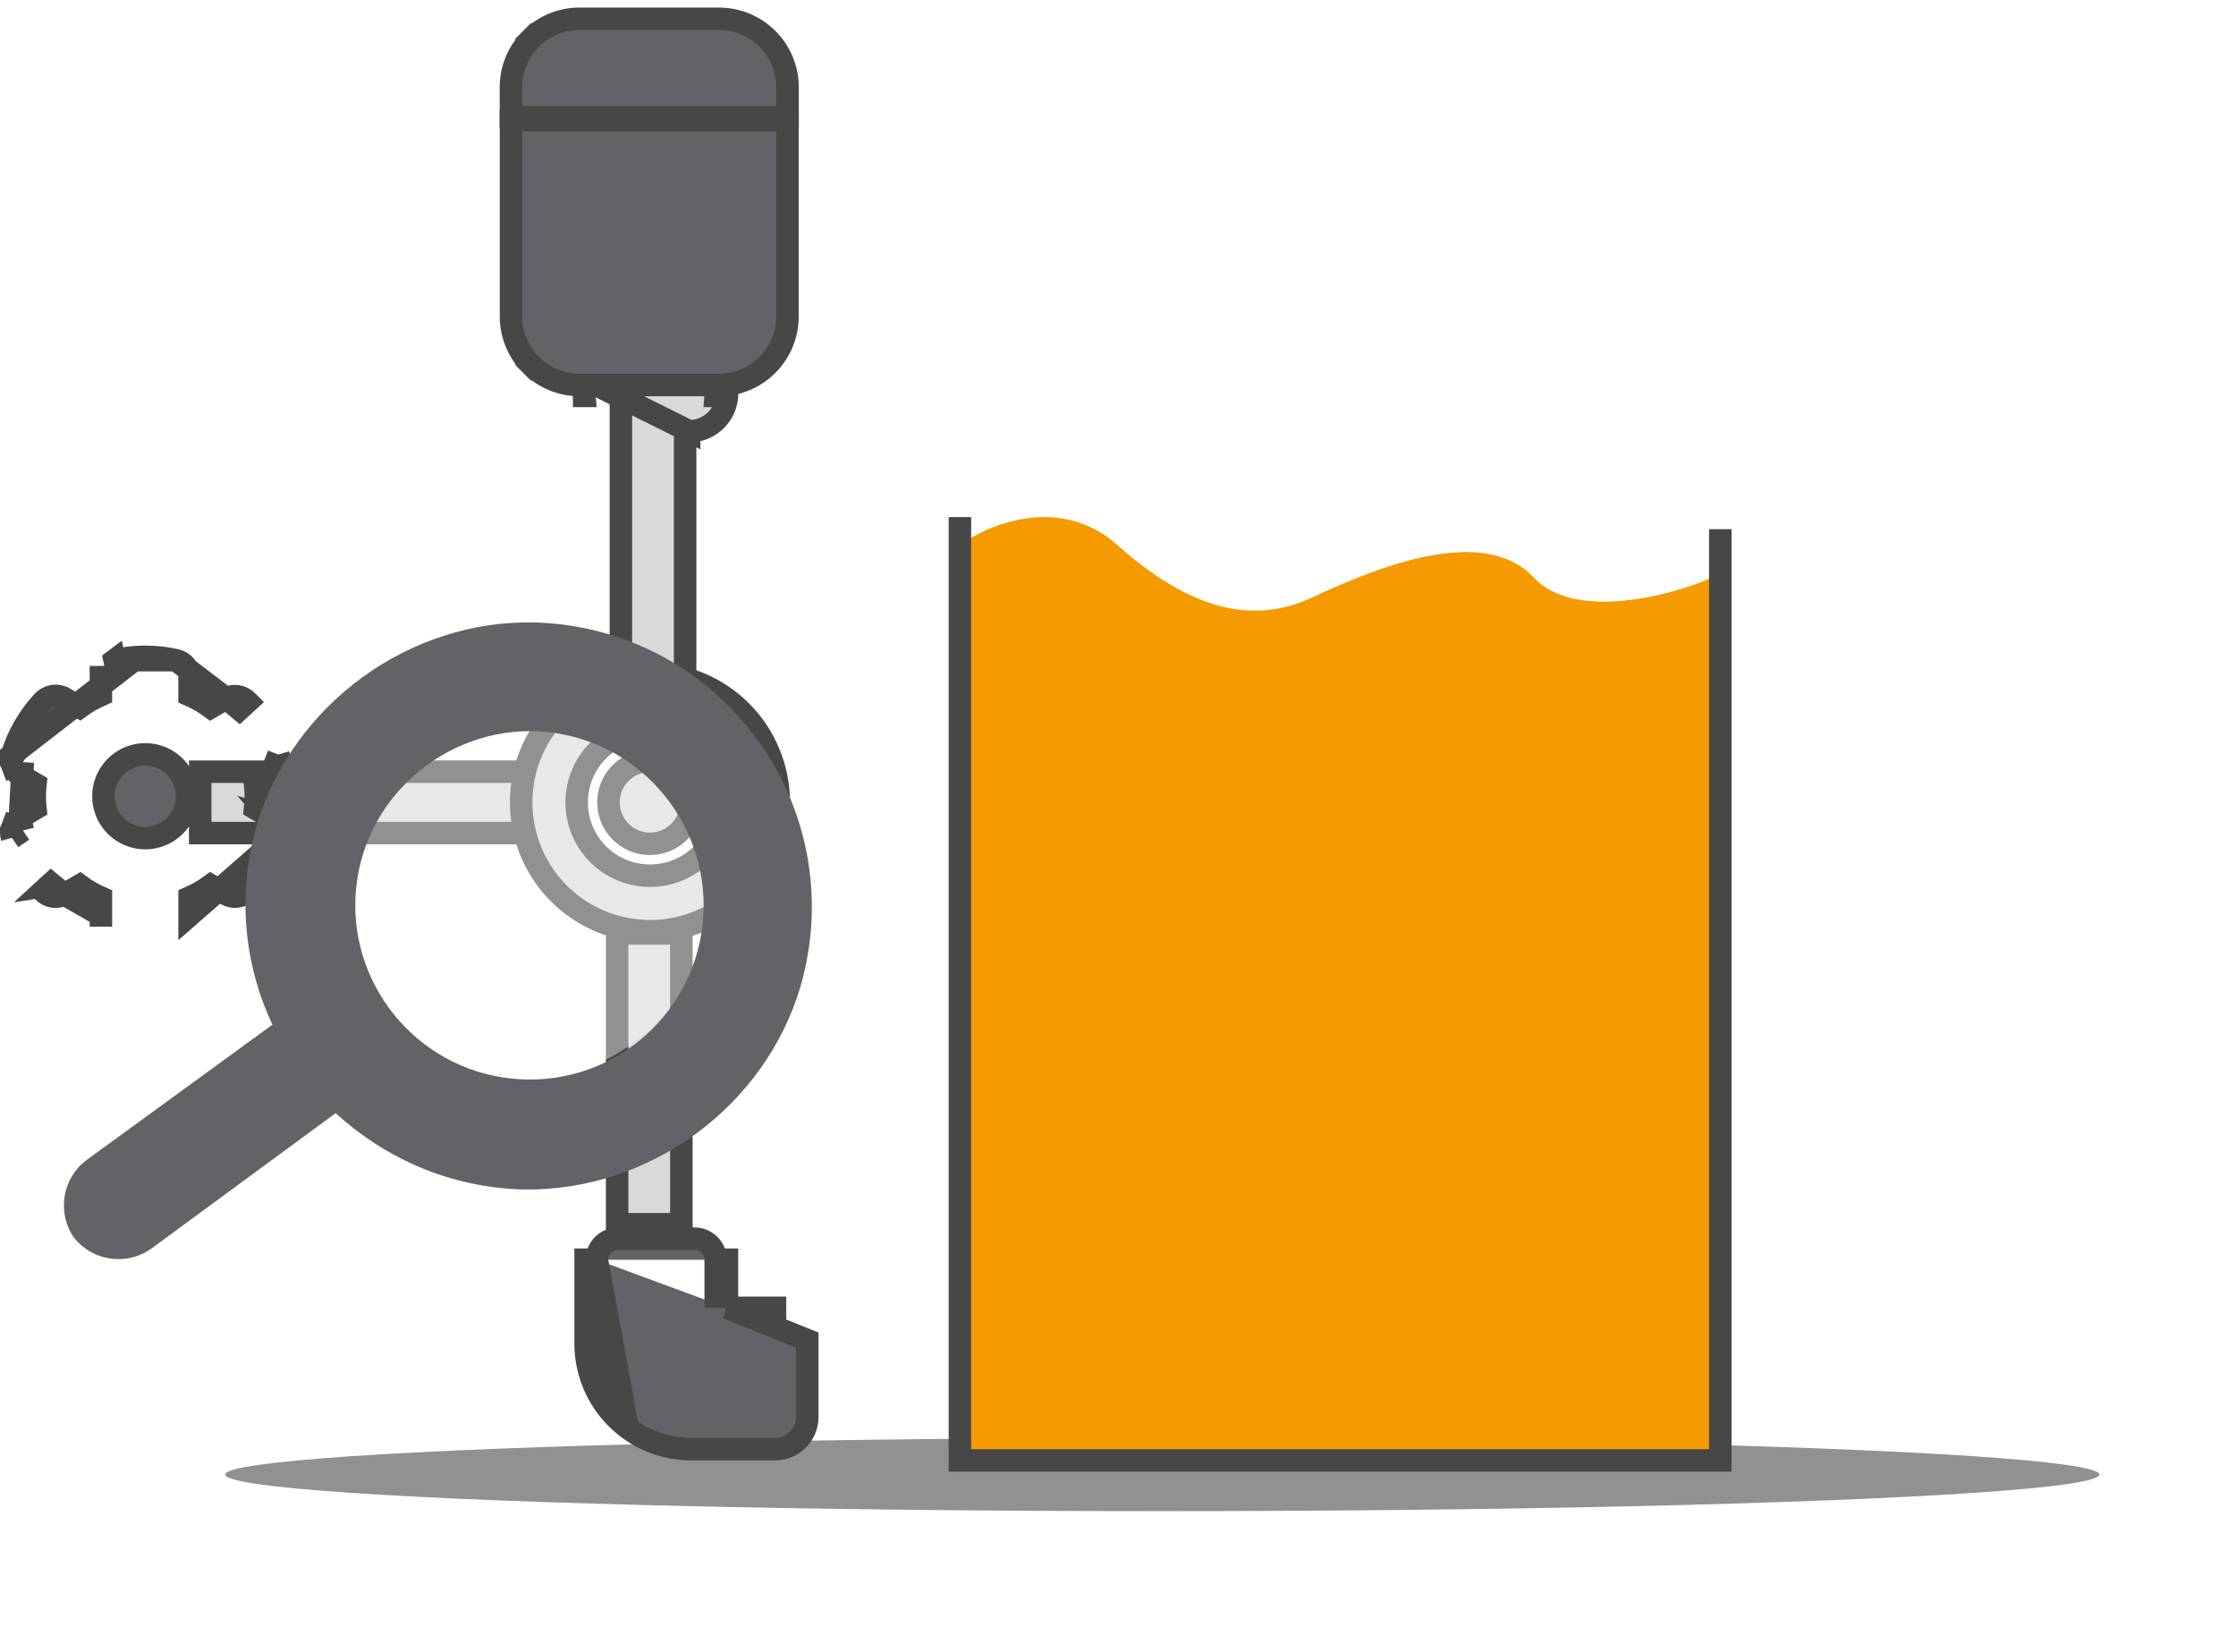
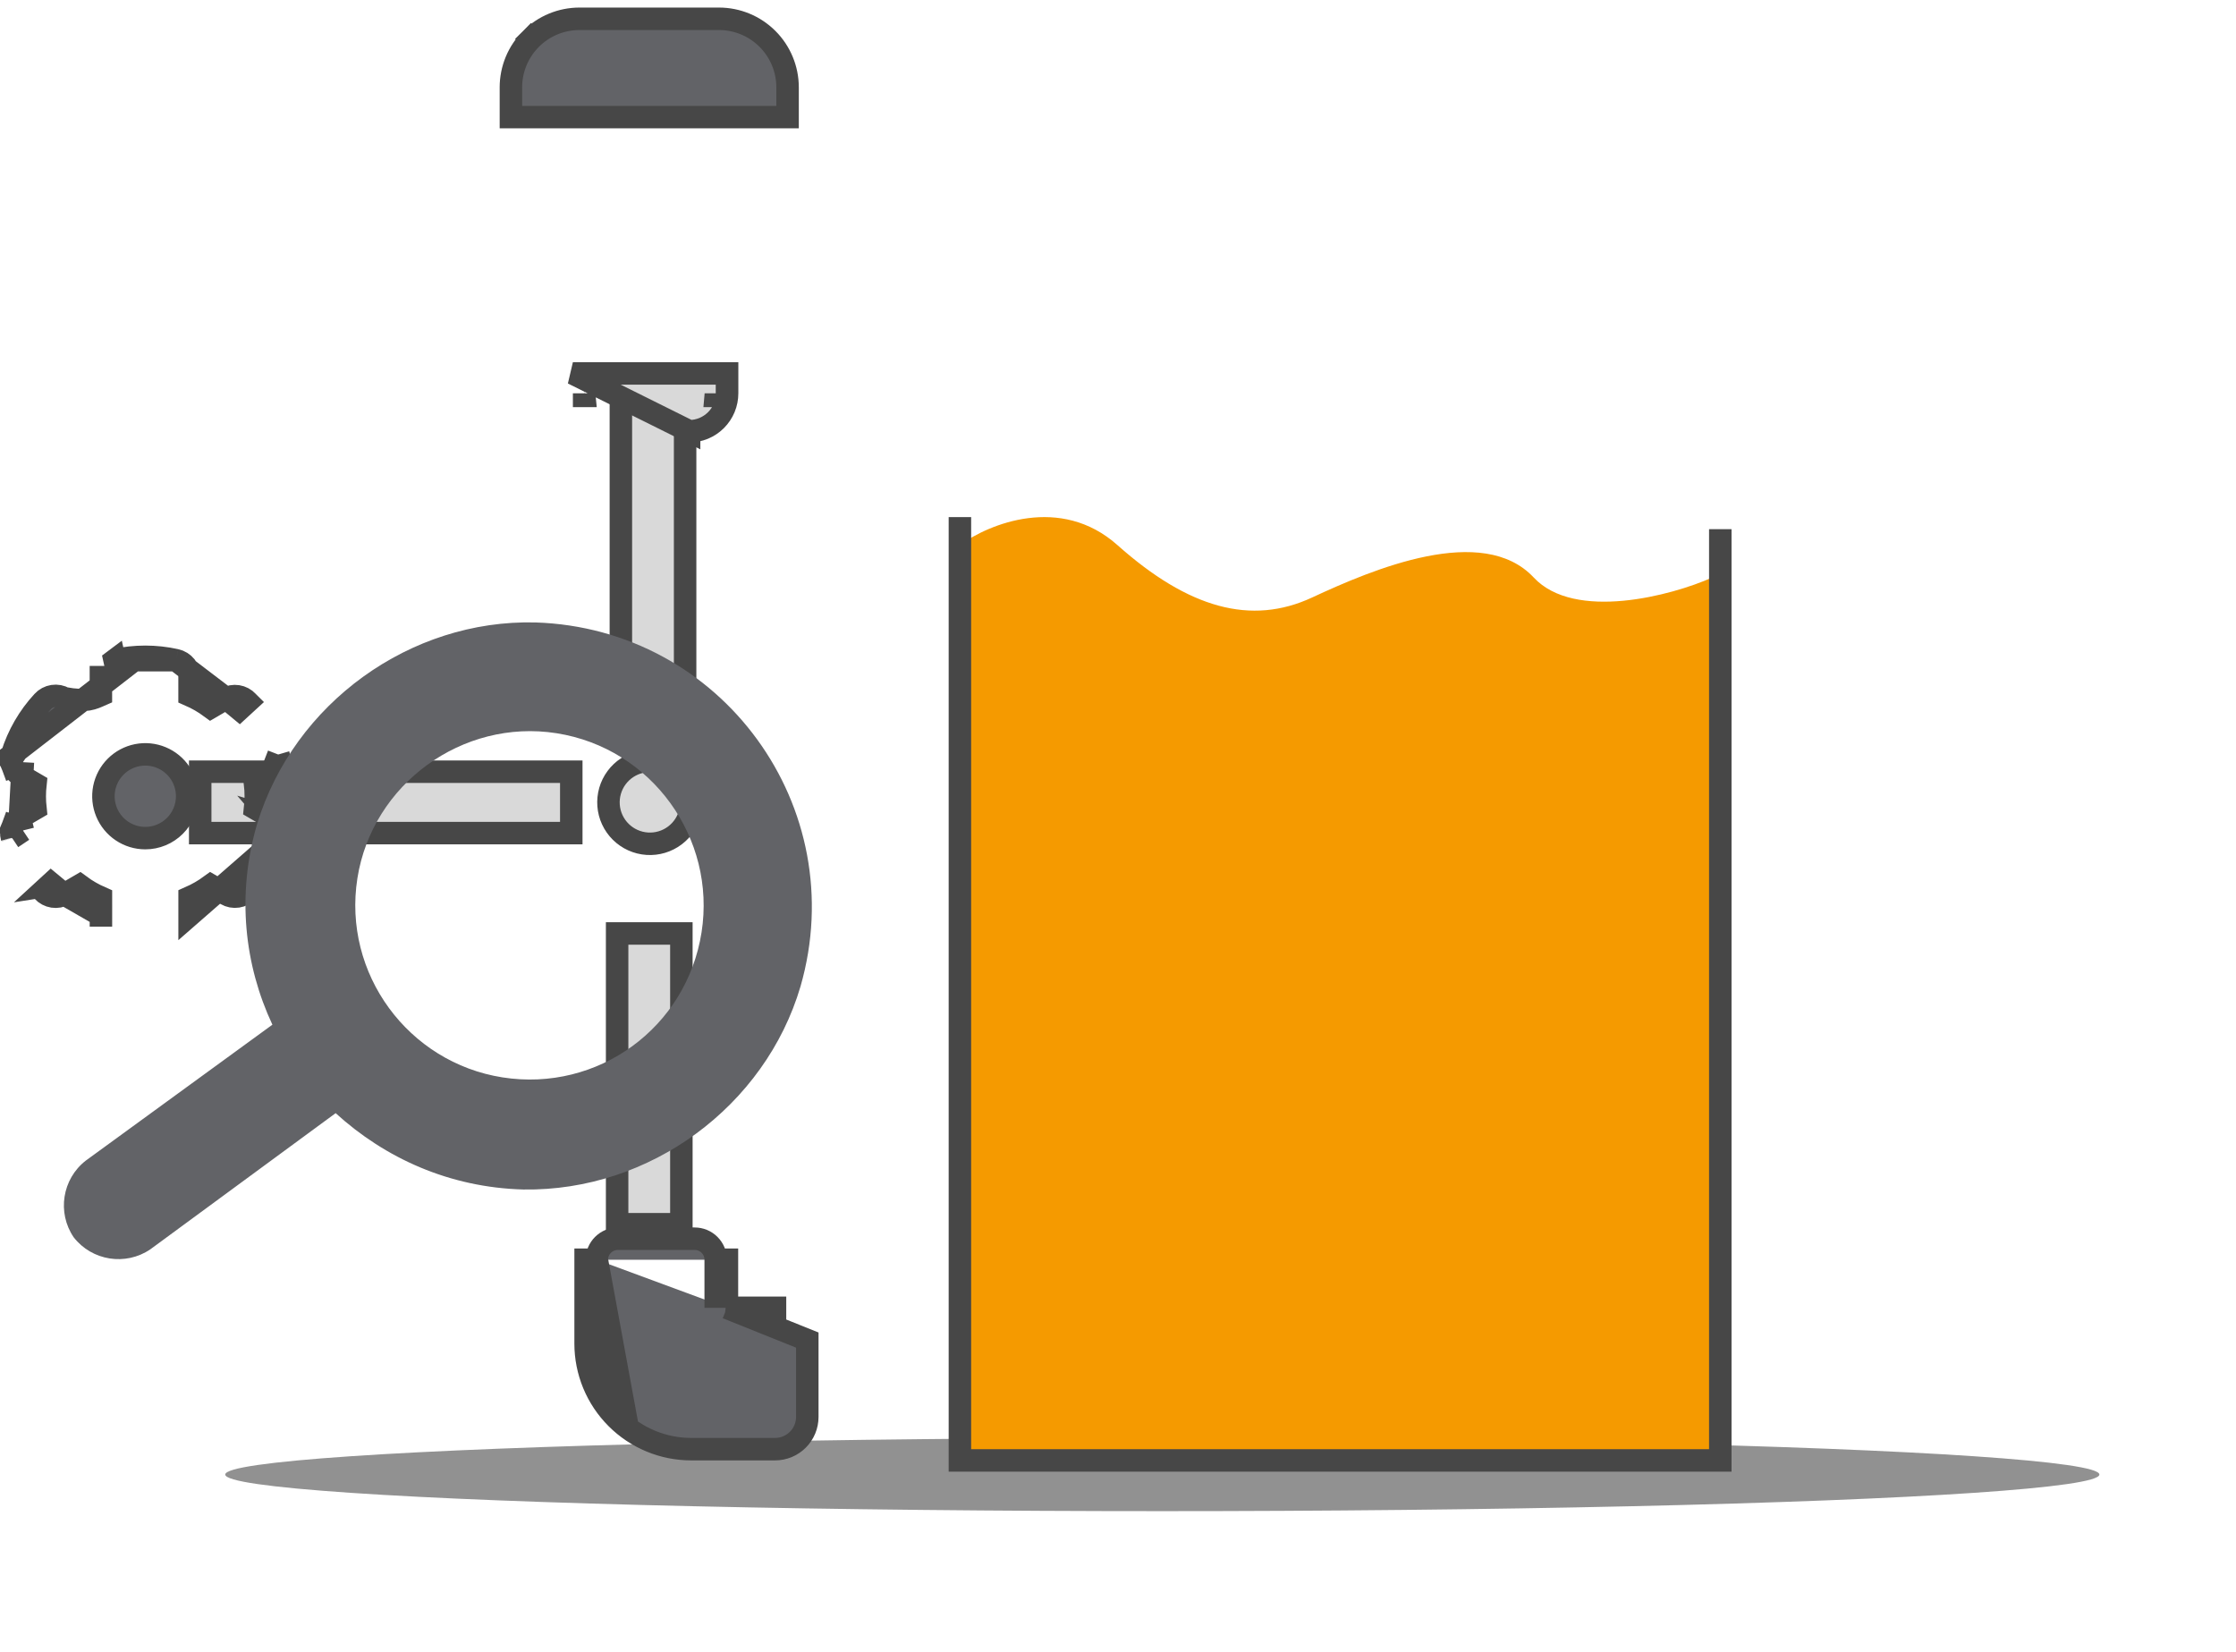
<svg xmlns="http://www.w3.org/2000/svg" width="199" height="147" viewBox="0 0 199 147" fill="none">
  <g filter="url(#filter0_f_305_6)">
    <ellipse cx="103.443" cy="131.228" rx="83.398" ry="3.258" fill="#919191" />
  </g>
  <path d="M60.974 36.235V35.235H59.974H56.256H55.256V36.235V62.544V63.544H56.256H59.974H60.974V62.544V36.235Z" fill="#D9D9D9" stroke="#474747" stroke-width="2" />
  <path d="M18.818 68.679L17.818 68.679L17.818 69.679L17.818 73.143L17.818 74.143L18.818 74.143L49.843 74.143L50.843 74.143L50.843 73.143L50.843 69.679L50.843 68.679L49.843 68.679L18.818 68.679Z" fill="#D9D9D9" stroke="#474747" stroke-width="2" />
  <path d="M60.641 84.074V83.074H59.641H55.923H54.923V84.074V107.952V108.952H55.923H59.641H60.641V107.952V84.074Z" fill="#D9D9D9" stroke="#474747" stroke-width="2" />
-   <path d="M57.848 77.935H57.847C56.556 77.935 55.294 77.552 54.221 76.835C53.148 76.117 52.311 75.098 51.817 73.905C51.323 72.712 51.194 71.4 51.446 70.134C51.698 68.868 52.32 67.705 53.233 66.792C54.146 65.879 55.309 65.258 56.576 65.006C57.842 64.755 59.154 64.885 60.347 65.379C61.539 65.873 62.559 66.71 63.276 67.784C63.992 68.858 64.375 70.12 64.374 71.411V71.411C64.374 72.268 64.205 73.116 63.877 73.908C63.549 74.7 63.069 75.419 62.463 76.025C61.856 76.631 61.137 77.111 60.345 77.439C59.553 77.767 58.705 77.935 57.848 77.935ZM57.847 59.947C55.58 59.947 53.364 60.62 51.479 61.879C49.593 63.139 48.124 64.929 47.256 67.024C46.389 69.119 46.162 71.424 46.604 73.647C47.046 75.871 48.138 77.914 49.741 79.517C51.345 81.12 53.387 82.212 55.611 82.654C57.835 83.097 60.14 82.87 62.234 82.002C64.329 81.134 66.12 79.665 67.379 77.78C68.639 75.895 69.311 73.678 69.311 71.411C69.311 68.371 68.103 65.455 65.954 63.305C63.804 61.155 60.888 59.947 57.847 59.947Z" fill="#D9D9D9" stroke="#474747" stroke-width="2" />
  <path d="M63.285 67.33L61.896 65.942L59.006 67.901C58.374 67.692 57.694 67.655 57.036 67.802C56.17 67.996 55.403 68.496 54.875 69.209C54.347 69.923 54.094 70.803 54.162 71.688C54.23 72.573 54.615 73.404 55.246 74.028C55.877 74.652 56.712 75.028 57.598 75.087C58.483 75.146 59.361 74.883 60.069 74.348C60.776 73.813 61.268 73.04 61.452 72.172C61.592 71.515 61.549 70.837 61.334 70.21L63.285 67.33Z" fill="#D9D9D9" stroke="#474747" stroke-width="2" />
-   <path d="M24.079 72.744L24.082 72.745C24.387 72.924 24.622 73.201 24.75 73.53L24.079 72.744ZM24.079 72.744L22.702 71.941C22.784 71.215 22.784 70.481 22.702 69.755L24.079 68.952L24.086 68.948M24.079 72.744L24.086 68.948M24.086 68.948L24.093 68.944M24.086 68.948L24.093 68.944M24.093 68.944C24.387 68.766 24.614 68.497 24.741 68.177C24.867 67.858 24.885 67.506 24.793 67.175L24.788 67.158M24.093 68.944L24.788 67.158M24.788 67.158L24.783 67.141L24.788 67.158ZM20.133 62.153L20.133 62.153C20.439 61.978 20.794 61.912 21.142 61.966C21.489 62.02 21.808 62.19 22.045 62.449C22.046 62.449 22.047 62.45 22.047 62.45L21.31 63.127L20.133 62.153ZM20.133 62.153L20.126 62.157M20.133 62.153L20.126 62.157M20.126 62.157L18.756 62.956C18.17 62.524 17.538 62.159 16.871 61.868L16.871 60.267L16.871 60.265C16.871 59.913 16.75 59.571 16.529 59.296C16.309 59.022 16.001 58.83 15.657 58.753L15.657 58.753M20.126 62.157L15.657 58.753M15.657 58.753C13.859 58.353 11.995 58.352 10.197 58.753M15.657 58.753L10.197 58.753M1.069 67.168L1.07 67.168C1.618 65.406 2.553 63.789 3.806 62.435C4.043 62.173 4.363 62.001 4.712 61.947C5.063 61.892 5.423 61.961 5.73 62.141C5.731 62.141 5.731 62.142 5.732 62.142L7.096 62.94C7.682 62.51 8.314 62.145 8.98 61.853V60.268V60.267H9.98L1.069 67.168ZM1.069 67.168C0.965 67.506 0.978 67.87 1.109 68.199L2.038 67.831M1.069 67.168L2.038 67.831M2.038 67.831L1.109 68.199C1.238 68.526 1.474 68.799 1.779 68.974L3.153 69.776C3.073 70.502 3.073 71.234 3.153 71.96L1.775 72.764L1.769 72.767M2.038 67.831L1.769 72.767M1.769 72.767L1.762 72.771M1.769 72.767L1.762 72.771M1.762 72.771C1.467 72.95 1.238 73.22 1.112 73.541L2.042 73.907M1.762 72.771L2.042 73.907M2.042 73.907L1.112 73.541C0.986 73.862 0.968 74.216 1.063 74.548L1.066 74.56M2.042 73.907L1.066 74.56M1.066 74.56L1.07 74.572L1.066 74.56ZM5.721 79.6L5.721 79.6C5.416 79.775 5.06 79.841 4.712 79.787C4.365 79.733 4.046 79.562 3.809 79.304C3.808 79.303 3.808 79.303 3.807 79.303L4.544 78.626L5.721 79.6ZM5.721 79.6L5.728 79.596M5.721 79.6L5.728 79.596M5.728 79.596L7.098 78.797C7.683 79.23 8.316 79.595 8.983 79.886L8.983 81.468C8.983 81.468 8.983 81.468 8.983 81.468M5.728 79.596L8.983 81.468M24.789 74.561L24.787 74.566C24.239 76.326 23.305 77.942 22.053 79.296C21.816 79.557 21.497 79.728 21.148 79.782C20.797 79.837 20.439 79.769 20.132 79.59C20.132 79.59 20.132 79.59 20.132 79.59L18.759 78.79C18.172 79.22 17.54 79.585 16.874 79.877V81.468V81.469L24.789 74.561ZM24.789 74.561C24.892 74.223 24.879 73.859 24.75 73.53L24.789 74.561ZM8.983 81.468V81.469H9.983L8.983 81.468ZM10.197 58.753C10.197 58.753 10.198 58.752 10.198 58.752L10.412 59.729L10.197 58.753ZM12.929 74.589C12.192 74.589 11.472 74.37 10.859 73.96C10.246 73.55 9.769 72.968 9.487 72.286C9.206 71.605 9.132 70.856 9.276 70.133C9.421 69.41 9.776 68.746 10.298 68.225C10.819 67.704 11.483 67.35 12.207 67.206C12.93 67.063 13.679 67.137 14.36 67.42C15.041 67.702 15.623 68.18 16.032 68.793C16.441 69.407 16.659 70.127 16.659 70.864C16.658 71.354 16.562 71.838 16.374 72.291C16.186 72.743 15.912 73.153 15.565 73.499C15.219 73.845 14.808 74.119 14.356 74.306C13.903 74.493 13.419 74.59 12.929 74.589Z" fill="#626367" stroke="#474747" stroke-width="2" />
+   <path d="M24.079 72.744L24.082 72.745C24.387 72.924 24.622 73.201 24.75 73.53L24.079 72.744ZM24.079 72.744L22.702 71.941C22.784 71.215 22.784 70.481 22.702 69.755L24.079 68.952L24.086 68.948M24.079 72.744L24.086 68.948M24.086 68.948L24.093 68.944M24.086 68.948L24.093 68.944M24.093 68.944C24.387 68.766 24.614 68.497 24.741 68.177C24.867 67.858 24.885 67.506 24.793 67.175L24.788 67.158M24.093 68.944L24.788 67.158M24.788 67.158L24.783 67.141L24.788 67.158ZM20.133 62.153L20.133 62.153C20.439 61.978 20.794 61.912 21.142 61.966C21.489 62.02 21.808 62.19 22.045 62.449C22.046 62.449 22.047 62.45 22.047 62.45L21.31 63.127L20.133 62.153ZM20.133 62.153L20.126 62.157M20.133 62.153L20.126 62.157M20.126 62.157L18.756 62.956C18.17 62.524 17.538 62.159 16.871 61.868L16.871 60.267L16.871 60.265C16.871 59.913 16.75 59.571 16.529 59.296C16.309 59.022 16.001 58.83 15.657 58.753L15.657 58.753M20.126 62.157L15.657 58.753M15.657 58.753C13.859 58.353 11.995 58.352 10.197 58.753M15.657 58.753L10.197 58.753M1.069 67.168L1.07 67.168C1.618 65.406 2.553 63.789 3.806 62.435C4.043 62.173 4.363 62.001 4.712 61.947C5.063 61.892 5.423 61.961 5.73 62.141C5.731 62.141 5.731 62.142 5.732 62.142C7.682 62.51 8.314 62.145 8.98 61.853V60.268V60.267H9.98L1.069 67.168ZM1.069 67.168C0.965 67.506 0.978 67.87 1.109 68.199L2.038 67.831M1.069 67.168L2.038 67.831M2.038 67.831L1.109 68.199C1.238 68.526 1.474 68.799 1.779 68.974L3.153 69.776C3.073 70.502 3.073 71.234 3.153 71.96L1.775 72.764L1.769 72.767M2.038 67.831L1.769 72.767M1.769 72.767L1.762 72.771M1.769 72.767L1.762 72.771M1.762 72.771C1.467 72.95 1.238 73.22 1.112 73.541L2.042 73.907M1.762 72.771L2.042 73.907M2.042 73.907L1.112 73.541C0.986 73.862 0.968 74.216 1.063 74.548L1.066 74.56M2.042 73.907L1.066 74.56M1.066 74.56L1.07 74.572L1.066 74.56ZM5.721 79.6L5.721 79.6C5.416 79.775 5.06 79.841 4.712 79.787C4.365 79.733 4.046 79.562 3.809 79.304C3.808 79.303 3.808 79.303 3.807 79.303L4.544 78.626L5.721 79.6ZM5.721 79.6L5.728 79.596M5.721 79.6L5.728 79.596M5.728 79.596L7.098 78.797C7.683 79.23 8.316 79.595 8.983 79.886L8.983 81.468C8.983 81.468 8.983 81.468 8.983 81.468M5.728 79.596L8.983 81.468M24.789 74.561L24.787 74.566C24.239 76.326 23.305 77.942 22.053 79.296C21.816 79.557 21.497 79.728 21.148 79.782C20.797 79.837 20.439 79.769 20.132 79.59C20.132 79.59 20.132 79.59 20.132 79.59L18.759 78.79C18.172 79.22 17.54 79.585 16.874 79.877V81.468V81.469L24.789 74.561ZM24.789 74.561C24.892 74.223 24.879 73.859 24.75 73.53L24.789 74.561ZM8.983 81.468V81.469H9.983L8.983 81.468ZM10.197 58.753C10.197 58.753 10.198 58.752 10.198 58.752L10.412 59.729L10.197 58.753ZM12.929 74.589C12.192 74.589 11.472 74.37 10.859 73.96C10.246 73.55 9.769 72.968 9.487 72.286C9.206 71.605 9.132 70.856 9.276 70.133C9.421 69.41 9.776 68.746 10.298 68.225C10.819 67.704 11.483 67.35 12.207 67.206C12.93 67.063 13.679 67.137 14.36 67.42C15.041 67.702 15.623 68.18 16.032 68.793C16.441 69.407 16.659 70.127 16.659 70.864C16.658 71.354 16.562 71.838 16.374 72.291C16.186 72.743 15.912 73.153 15.565 73.499C15.219 73.845 14.808 74.119 14.356 74.306C13.903 74.493 13.419 74.59 12.929 74.589Z" fill="#626367" stroke="#474747" stroke-width="2" />
  <path d="M64.696 116.389H68.974H68.975V117.389L64.696 116.389ZM64.696 116.389L64.696 112.114C64.696 112.114 64.696 112.114 64.696 112.114V112.113H63.696M64.696 116.389L71.848 119.262C71.848 119.263 71.848 119.263 71.848 119.264L71.848 126.1C71.848 126.861 71.546 127.591 71.007 128.129C70.469 128.668 69.739 128.97 68.978 128.97H61.52C61.52 128.97 61.52 128.97 61.52 128.97C60.285 128.97 59.063 128.728 57.922 128.255C56.781 127.783 55.745 127.091 54.872 126.218C53.999 125.345 53.306 124.309 52.833 123.169C52.361 122.028 52.118 120.806 52.118 119.571V112.114V112.113H53.118M63.696 112.113C63.696 111.867 63.648 111.624 63.554 111.396C63.46 111.169 63.323 110.963 63.149 110.789C62.975 110.615 62.769 110.477 62.542 110.382C62.315 110.288 62.071 110.24 61.825 110.24H54.988C54.742 110.24 54.499 110.288 54.272 110.382C54.044 110.477 53.838 110.615 53.664 110.789C53.491 110.963 53.353 111.169 53.259 111.396C53.165 111.624 53.117 111.867 53.118 112.113M63.696 112.113V116.389V112.113ZM53.118 112.113V119.571C53.118 120.674 53.335 121.767 53.757 122.786C54.179 123.805 54.798 124.731 55.579 125.511L53.118 112.113Z" fill="#626367" stroke="#474747" stroke-width="2" />
  <path d="M51.986 33.233H50.986L61.331 38.378L61.332 37.378V38.378H61.331C61.775 38.379 62.214 38.292 62.624 38.123C63.034 37.953 63.407 37.704 63.721 37.391C64.035 37.077 64.284 36.705 64.454 36.295C64.624 35.885 64.711 35.446 64.711 35.002V34.233V33.233H63.711H51.986ZM51.986 35.002C51.986 35.079 51.99 35.156 51.998 35.233H51.986V35.002ZM63.7 35.233C63.707 35.156 63.711 35.079 63.711 35.002V35.233H63.7Z" fill="#D9D9D9" stroke="#474747" stroke-width="2" />
  <path d="M69.093 10.422H70.093V9.422V7.775V7.774C70.092 6.156 69.449 4.604 68.304 3.46C67.159 2.316 65.607 1.673 63.989 1.673H51.572C50.77 1.673 49.977 1.831 49.237 2.137C48.496 2.444 47.824 2.893 47.257 3.46L47.964 4.167L47.257 3.46C46.691 4.027 46.241 4.699 45.934 5.44C45.628 6.18 45.47 6.973 45.47 7.775V9.422V10.422H46.47H69.093Z" fill="#626367" stroke="#474747" stroke-width="2" />
-   <path d="M46.478 10.701H45.478V11.701V28.165C45.478 29.781 46.12 31.332 47.262 32.476L47.97 31.77L47.262 32.476C48.404 33.621 49.953 34.266 51.569 34.269H51.572H63.98C65.599 34.269 67.152 33.626 68.296 32.481C69.441 31.336 70.085 29.784 70.085 28.165V11.701V10.701H69.085H46.478Z" fill="#626367" stroke="#474747" stroke-width="2" />
  <path d="M116.78 53.173C111.354 55.699 105.777 54.145 99.447 48.509C94.389 44.006 88.007 46.624 85.439 48.502V129.972H152.382V51.398C148.756 53.02 140.141 55.291 136.501 51.398C131.949 46.532 122.206 50.647 116.78 53.173Z" fill="#F59A00" />
  <path d="M85.43 46.02V129.972H153.103V47.094" stroke="#474747" stroke-width="2" />
-   <circle cx="46.036" cy="78.69" r="17.5" transform="rotate(8.932 46.036 78.69)" fill="white" fill-opacity="0.4" />
  <path d="M7.629 103.294L24.243 91.193C21.765 85.9 21.03 79.654 22.883 73.325C26.168 62.563 36.533 55.119 47.646 55.395C64.237 55.918 75.834 71.84 71.243 87.792C68.096 98.454 57.832 106.035 46.58 105.861C39.988 105.683 34.269 103.067 29.871 99.066L13.377 111.186C11.181 112.679 8.19 112.209 6.558 110.114C5.064 107.917 5.534 104.926 7.629 103.294ZM62.437 82.975C63.753 74.6 58.024 66.589 49.53 65.254C41.155 63.937 33.125 69.786 31.808 78.161C30.473 86.656 36.341 94.566 44.716 95.882C53.21 97.217 61.102 91.469 62.437 82.975Z" fill="#626367" />
  <defs>
    <filter id="filter0_f_305_6" x="8.045" y="115.97" width="190.796" height="30.516" color-interpolation-filters="sRGB">
      <feFlood flood-opacity="0" result="BackgroundImageFix" />
      <feBlend mode="normal" in="SourceGraphic" in2="BackgroundImageFix" result="shape" />
      <feGaussianBlur stdDeviation="6" result="effect1_foregroundBlur_305_6" />
    </filter>
  </defs>
</svg>